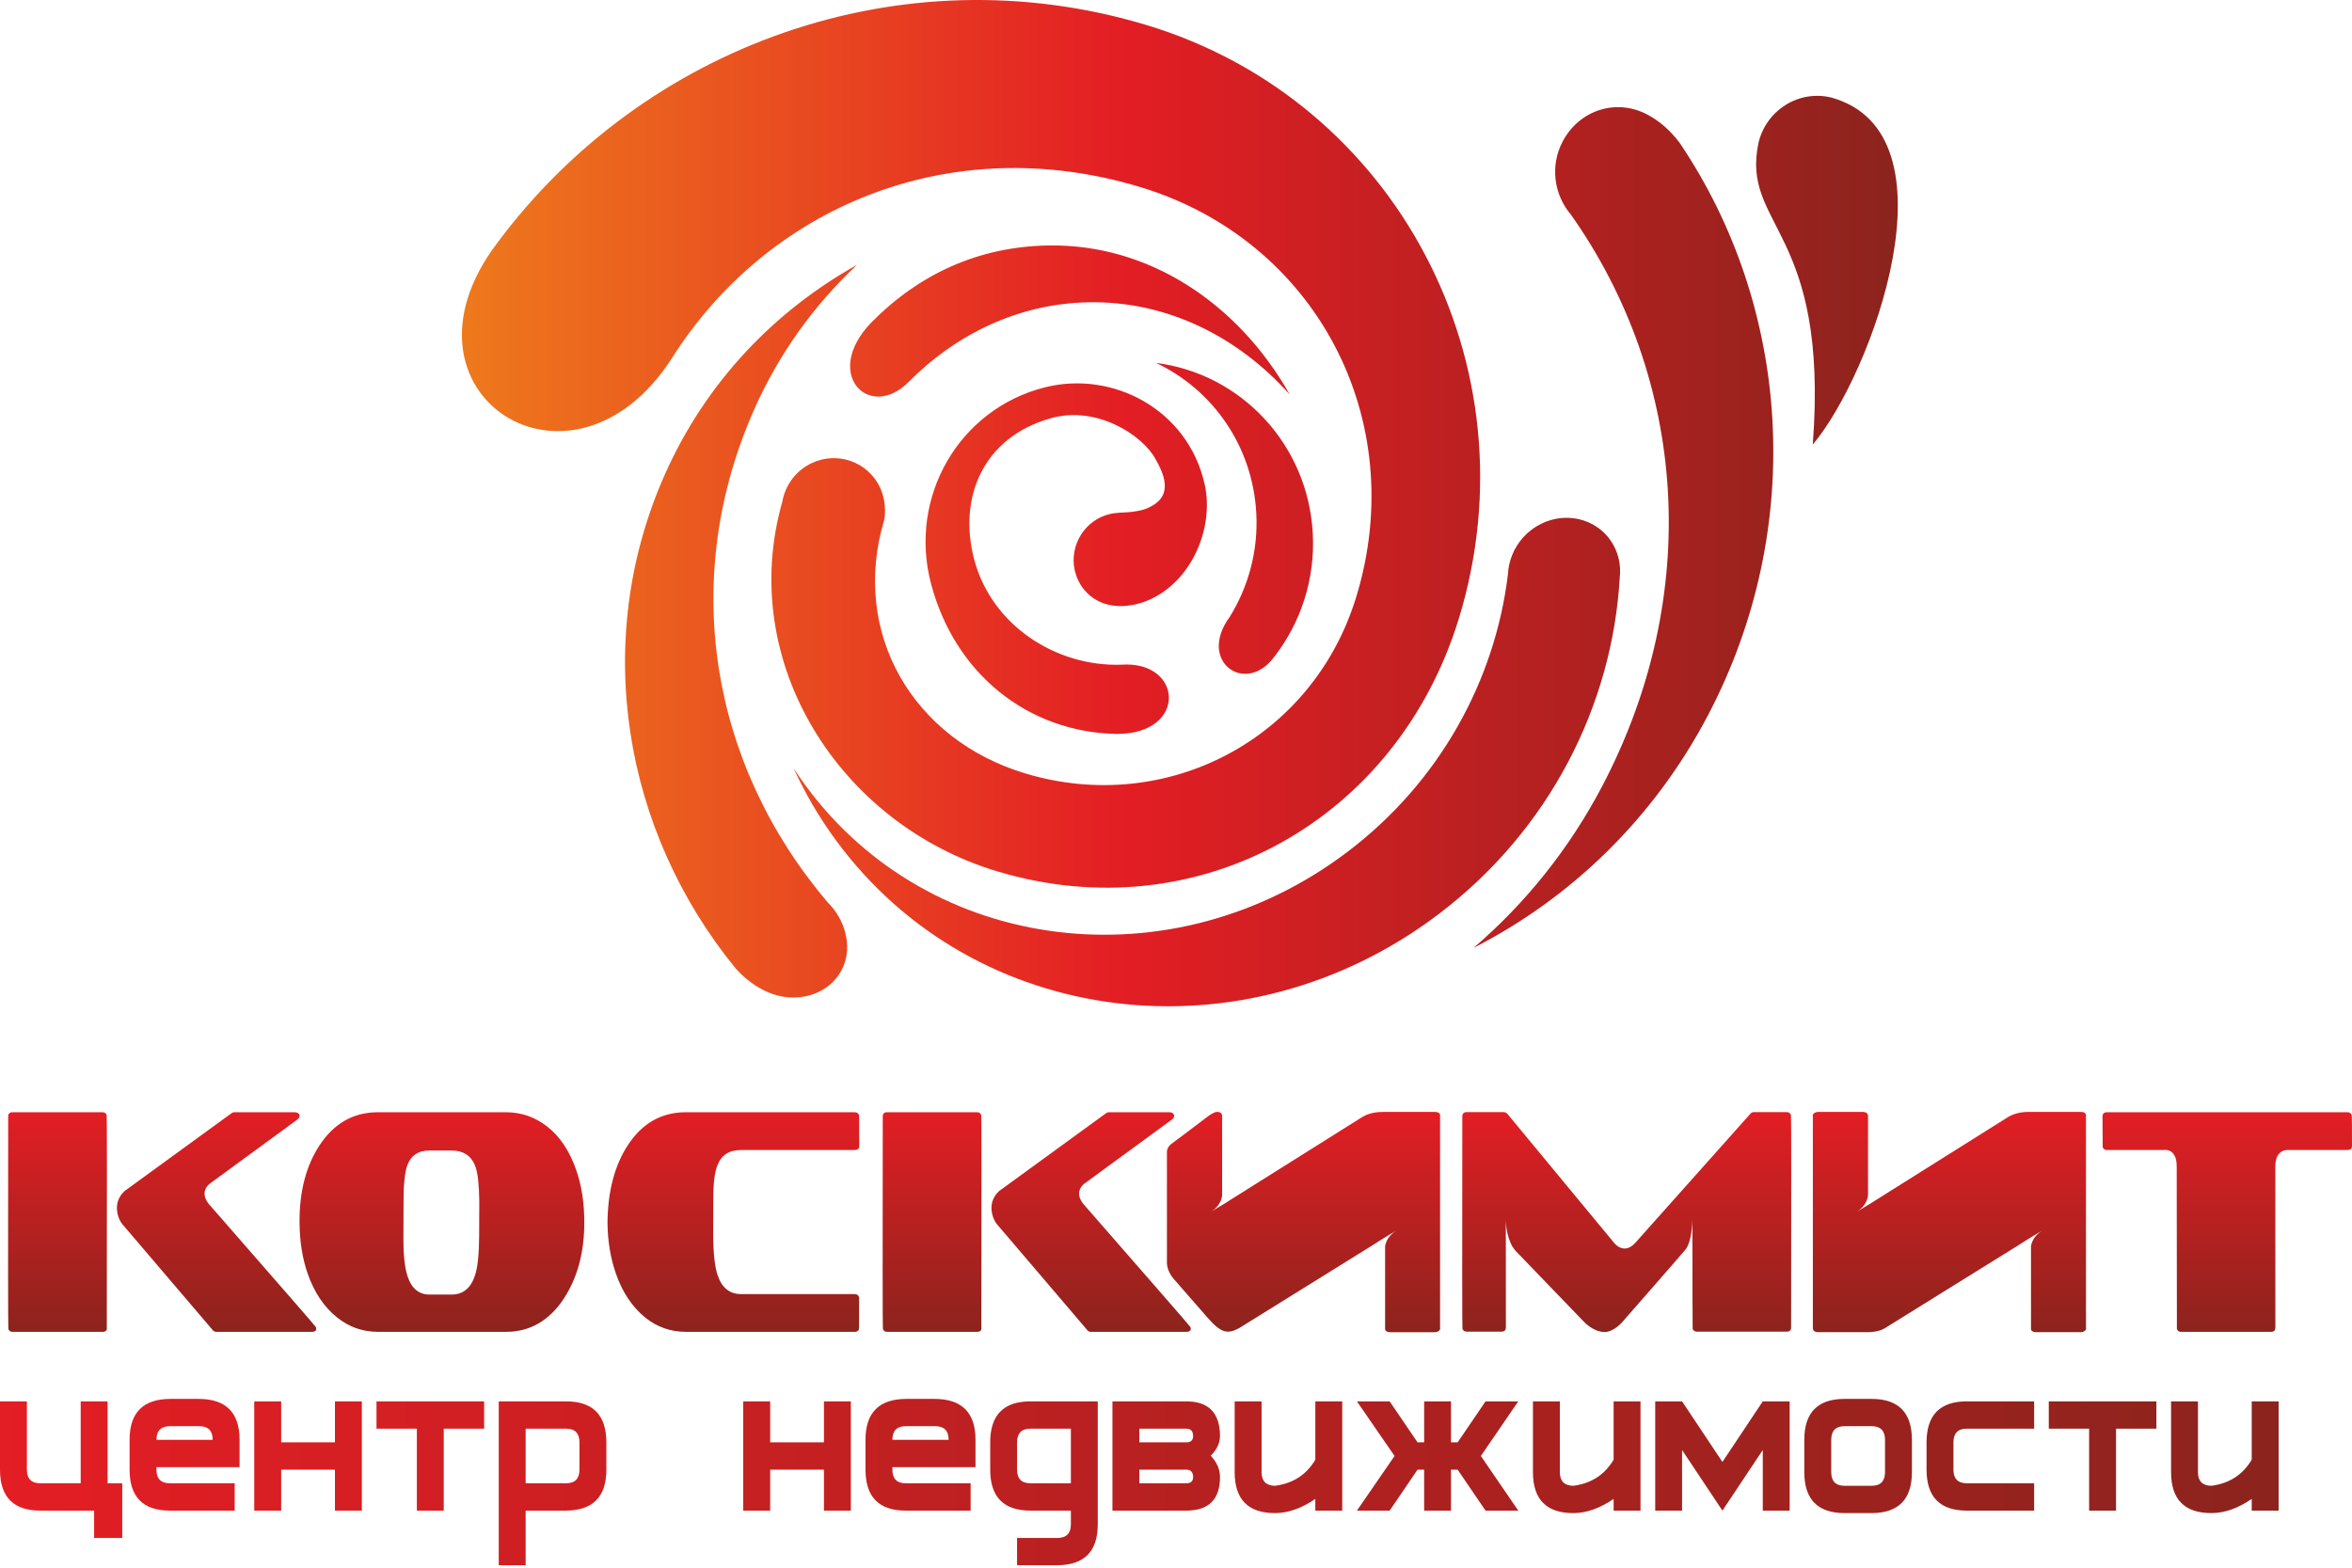
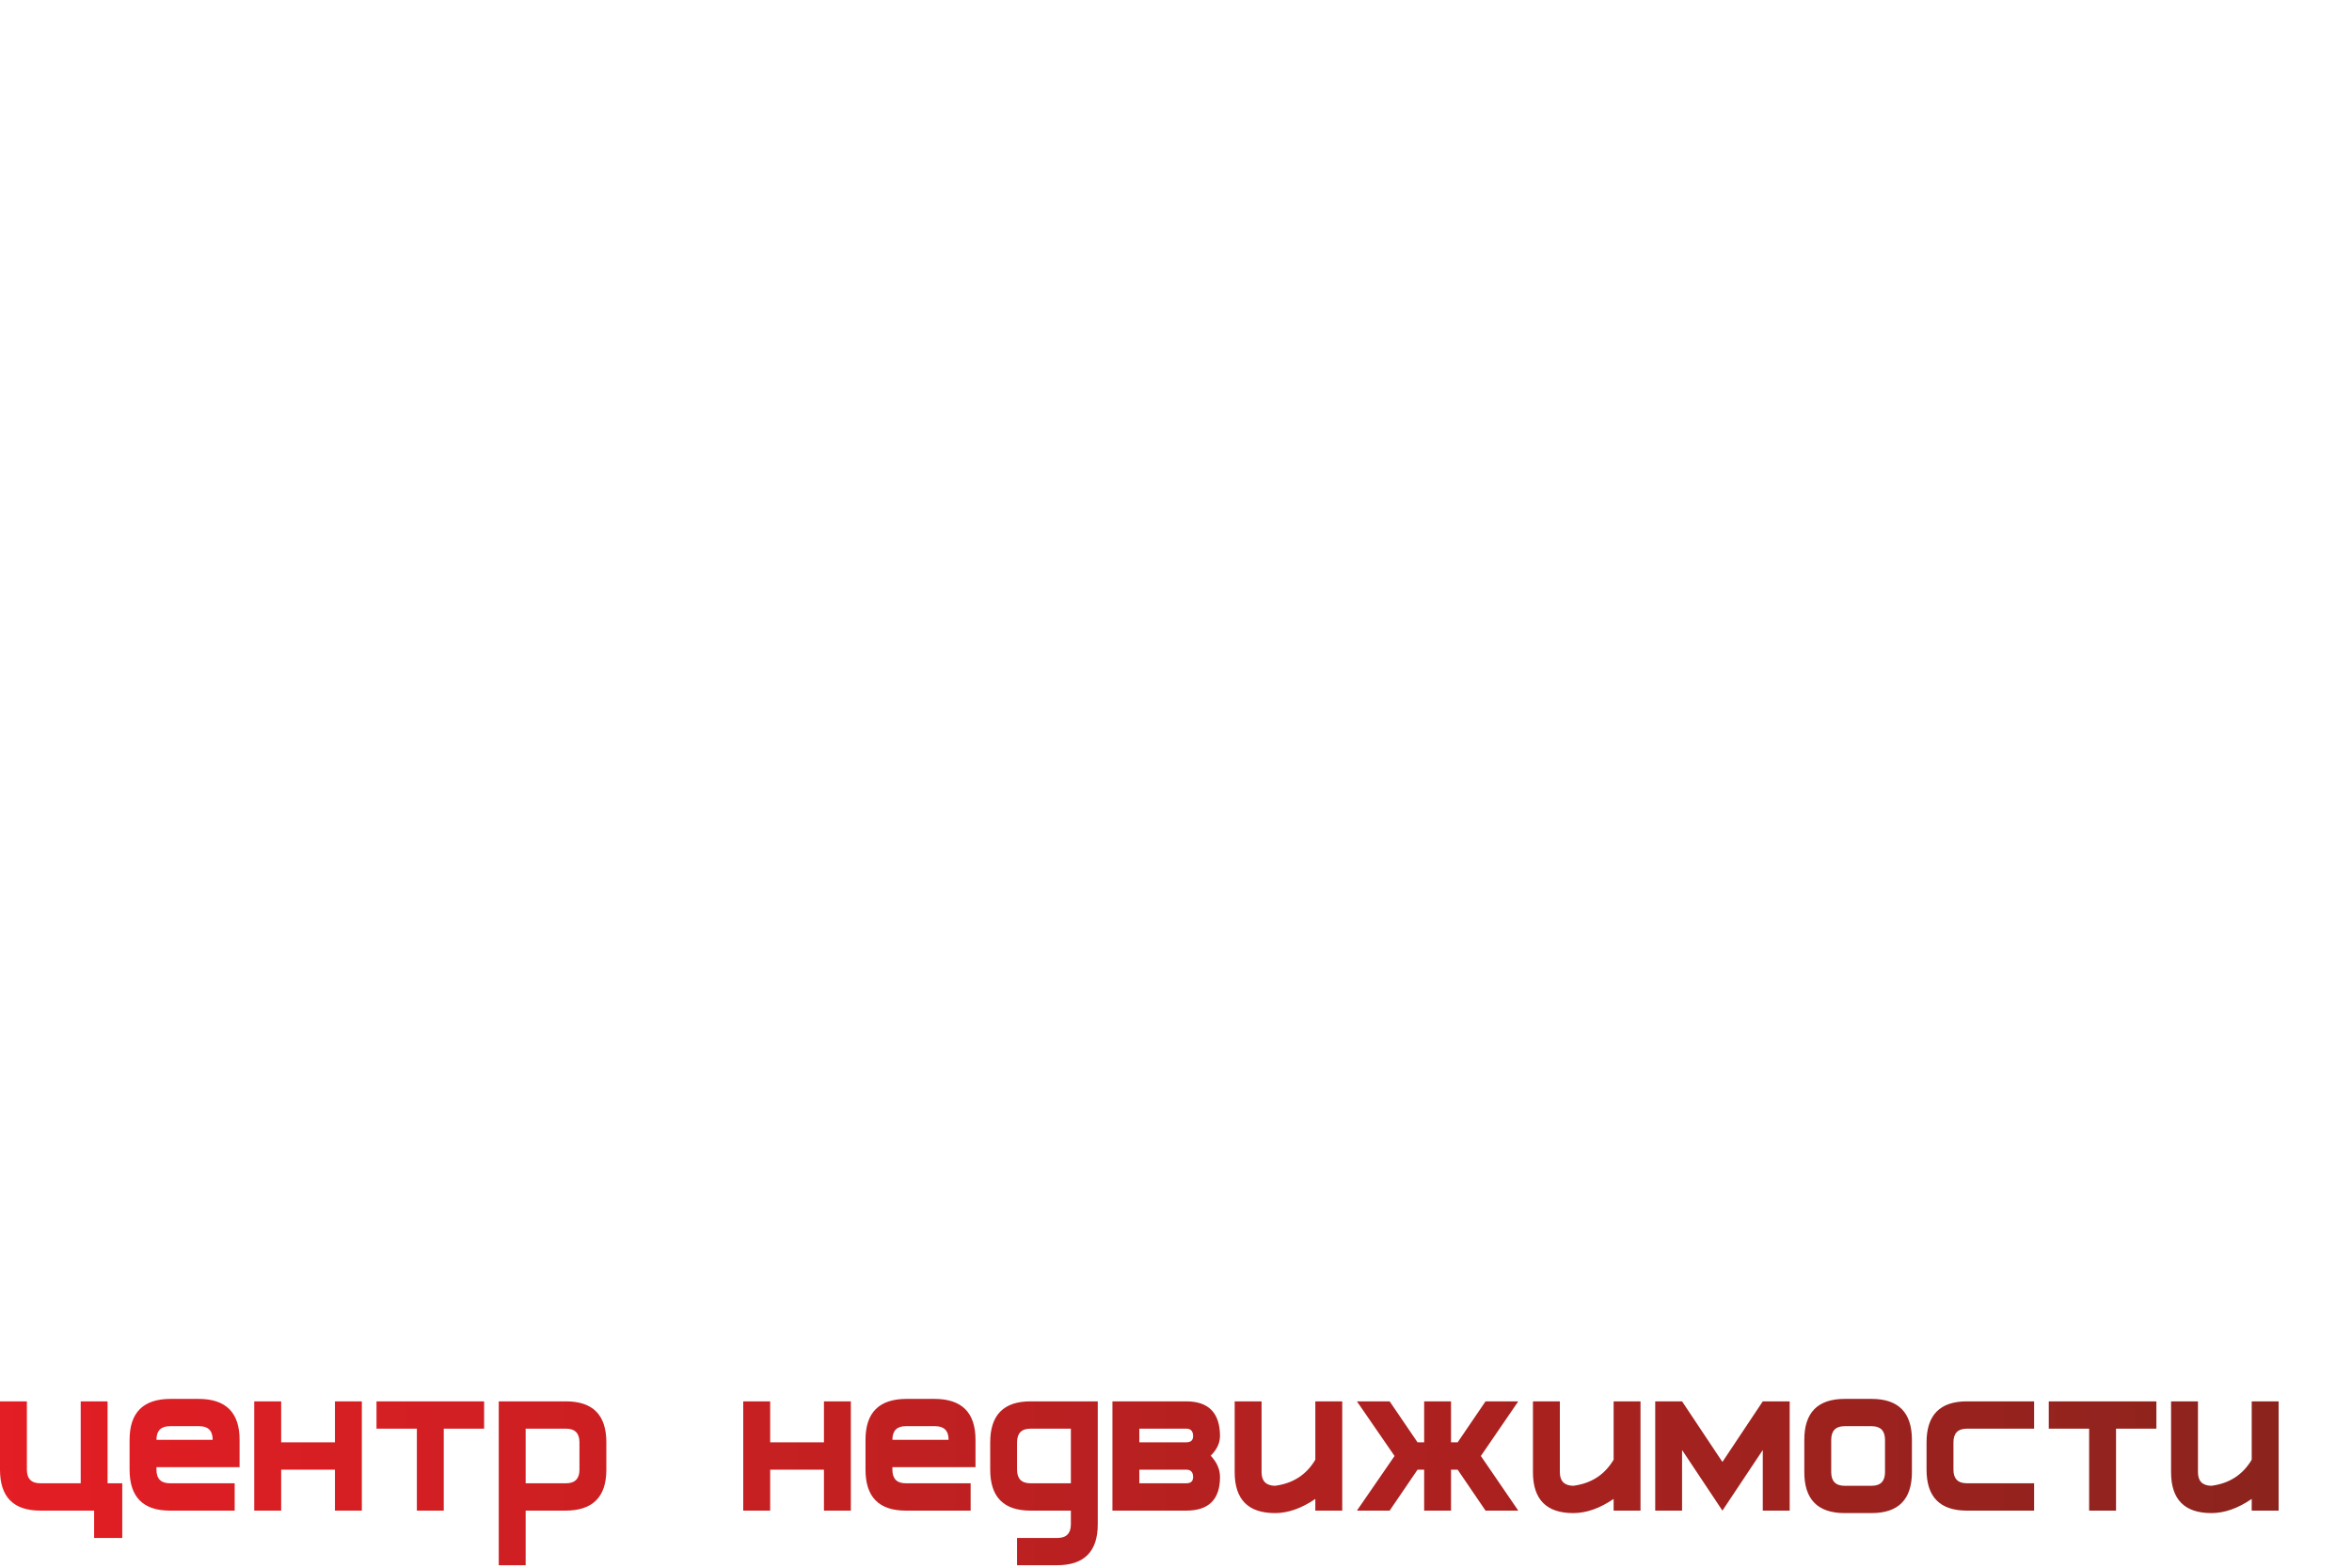
<svg xmlns="http://www.w3.org/2000/svg" width="168" height="112" viewBox="0 0 168 112" fill="none">
  <g id="Ð¡Ð»Ð¾Ð¹ x0020 1">
    <g id="1828479998368">
      <path id="Vector" d="M7.683 100.117H5.765V105.97H2.883C2.241 105.97 1.92 105.645 1.92 104.997V100.117H0V104.997C0 106.948 0.961 107.923 2.883 107.923H6.723V109.876H8.732V105.97H7.683V100.117ZM14.18 99.941H12.188C10.232 99.941 9.256 100.914 9.256 102.865V104.819V104.997C9.256 106.948 10.217 107.923 12.138 107.923H16.763V105.97H12.138C11.496 105.97 11.175 105.645 11.175 104.997V104.819H17.113V102.865C17.113 100.914 16.136 99.941 14.18 99.941ZM11.175 102.865C11.175 102.217 11.496 101.89 12.138 101.89H14.232C14.871 101.89 15.192 102.217 15.192 102.865H11.175ZM23.925 103.045H20.084V100.117H18.16V107.923H20.084V104.997H23.925V107.923H25.846V100.117H23.925V103.045ZM26.893 102.068H29.776V107.923H31.697V102.068H34.58V100.117H26.893V102.068ZM40.428 100.117H35.625V111.825H37.547V107.923H40.393C42.336 107.923 43.311 106.948 43.311 104.997V103.045C43.311 101.093 42.351 100.117 40.428 100.117ZM41.39 104.997C41.39 105.645 41.069 105.97 40.428 105.97H37.547V102.068H40.428C41.069 102.068 41.39 102.393 41.39 103.045V104.997ZM58.853 103.045H55.012V100.117H53.088V107.923H55.012V104.997H58.853V107.923H60.774V100.117H58.853V103.045ZM66.744 99.941H64.754C62.799 99.941 61.822 100.914 61.822 102.865V104.819V104.997C61.822 106.948 62.78 107.923 64.701 107.923H69.331V105.97H64.701C64.061 105.97 63.743 105.645 63.743 104.997V104.819H69.679V102.865C69.679 100.914 68.699 99.941 66.744 99.941ZM63.743 102.865C63.743 102.217 64.061 101.89 64.701 101.89H66.797C67.438 101.89 67.758 102.217 67.758 102.865H63.743ZM70.729 103.045V104.997C70.729 106.948 71.687 107.923 73.608 107.923H76.491V108.898C76.491 109.547 76.171 109.876 75.529 109.876H72.647V111.825H75.494C77.438 111.825 78.412 110.851 78.412 108.898V100.117H73.608C71.687 100.117 70.729 101.093 70.729 103.045ZM76.491 105.97H73.608C72.968 105.97 72.647 105.645 72.647 104.997V103.045C72.647 102.393 72.968 102.068 73.608 102.068H76.491V105.97ZM84.732 100.117H79.46V107.923H84.732C86.34 107.923 87.143 107.124 87.143 105.527C87.143 104.974 86.921 104.464 86.48 104C86.921 103.567 87.143 103.091 87.143 102.583C87.133 100.94 86.327 100.117 84.732 100.117ZM84.732 105.97H81.381V104.997H84.732C85.058 104.997 85.222 105.174 85.222 105.527C85.222 105.825 85.058 105.97 84.732 105.97ZM84.732 103.045H81.381V102.068H84.732C85.058 102.068 85.222 102.246 85.222 102.601C85.222 102.897 85.058 103.045 84.732 103.045ZM93.952 104.286C93.315 105.363 92.352 105.983 91.07 106.149C90.433 106.138 90.112 105.812 90.112 105.174V100.117H88.191V105.174C88.191 107.124 89.152 108.099 91.07 108.099C92.002 108.099 92.964 107.763 93.952 107.088V107.923H95.874V100.117H93.952V104.286ZM106.11 100.117L104.118 103.045H103.644V100.117H101.725V103.045H101.253L99.261 100.117H96.923L99.611 104.02L96.923 107.923H99.261L101.253 104.997H101.725V107.923H103.644V104.997H104.118L106.11 107.923H108.448L105.776 104.02L108.448 100.117H106.11ZM115.259 104.286C114.617 105.363 113.659 105.983 112.375 106.149C111.738 106.138 111.417 105.812 111.417 105.174V100.117H109.496V105.174C109.496 107.124 110.456 108.099 112.375 108.099C113.309 108.099 114.269 107.763 115.259 107.088V107.923H117.179V100.117H115.259V104.286ZM123.03 104.446L120.148 100.117H118.23V107.923H120.148V103.593L123.03 107.923L125.913 103.593V107.923H127.834V100.117H125.913L123.03 104.446ZM133.684 99.941H131.761C129.84 99.941 128.879 100.914 128.879 102.865V105.174C128.879 107.124 129.84 108.099 131.761 108.099H133.684C135.603 108.099 136.565 107.124 136.565 105.174V102.865C136.565 100.914 135.603 99.941 133.684 99.941ZM134.644 105.174C134.644 105.825 134.323 106.149 133.684 106.149H131.761C131.122 106.149 130.801 105.825 130.801 105.174V102.865C130.801 102.217 131.122 101.89 131.761 101.89H133.684C134.323 101.89 134.644 102.217 134.644 102.865V105.174ZM137.611 103.045V104.997C137.611 106.948 138.571 107.923 140.492 107.923H145.295V105.97H140.492C139.853 105.97 139.532 105.645 139.532 104.997V103.045C139.532 102.393 139.853 102.068 140.492 102.068H145.295V100.117H140.492C138.571 100.117 137.611 101.093 137.611 103.045ZM146.342 102.068H149.224V107.923H151.145V102.068H154.028V100.117H146.342V102.068ZM160.837 100.117V104.286C160.197 105.363 159.238 105.983 157.955 106.149C157.314 106.138 156.997 105.812 156.997 105.174V100.117H155.076V105.174C155.076 107.124 156.036 108.099 157.955 108.099C158.889 108.099 159.849 107.763 160.837 107.088V107.923H162.759V100.117H160.837Z" fill="url(#paint0_linear)" />
-       <path id="Vector_2" d="M115.695 41.292C115.807 40.334 115.585 39.35 114.987 38.535C113.703 36.786 111.198 36.479 109.393 37.848C108.542 38.492 108.002 39.396 107.797 40.351H107.793C107.792 40.364 107.791 40.376 107.79 40.39C107.746 40.601 107.719 40.817 107.71 41.032C106.796 48.563 102.874 55.842 96.24 60.865C83.74 70.335 66.41 68.207 57.534 56.114C57.236 55.709 56.955 55.295 56.684 54.878C57.5 56.664 58.503 58.391 59.704 60.025C69.575 73.478 88.853 75.844 102.756 65.311C110.707 59.288 115.167 50.353 115.695 41.292ZM91.038 46.89C91.039 46.893 91.042 46.895 91.042 46.895C92.901 44.483 93.945 41.408 93.77 38.118C93.43 31.725 88.613 26.681 82.575 25.929C86.597 27.823 89.478 31.85 89.736 36.67C89.88 39.377 89.161 41.927 87.842 44.067C85.479 47.27 89.013 49.734 91.038 46.89ZM117.7 8.202C115.474 6.997 112.804 7.849 111.616 10.113C110.699 11.858 111.003 13.925 112.209 15.334C120.513 27.114 121.62 42.484 114.445 56.161C112.056 60.713 108.906 64.586 105.25 67.723C112.153 64.191 118.092 58.545 122.006 51.087C129.05 37.659 127.896 21.927 119.967 10.192C119.294 9.312 118.572 8.676 117.7 8.202ZM53.867 29.261C55.652 25.235 58.172 21.771 61.212 18.925C55.287 22.235 50.398 27.338 47.475 33.929C42.213 45.8 44.501 59.36 52.565 69.209C53.239 69.947 53.94 70.47 54.76 70.846C56.857 71.805 59.331 71.089 60.219 69.087C60.904 67.545 60.324 65.65 59.128 64.475C50.725 54.599 48.506 41.352 53.867 29.261ZM74.855 17.537C69.908 17.628 65.676 19.556 62.234 23.043C58.71 26.703 62.081 30.079 64.859 27.327V27.328C68.314 23.836 72.806 21.687 77.749 21.596C83.315 21.493 88.399 24.018 92.123 28.186C88.435 21.665 82.049 17.405 74.855 17.537ZM48.013 25.561C54.787 14.88 67.73 9.247 81.387 13.345C93.971 17.121 100.761 29.946 96.87 42.659C93.756 52.832 83.312 58.281 73.244 55.259C65.228 52.853 60.738 45.248 63.156 37.15C63.149 37.149 63.421 36.047 62.855 34.819C61.978 32.972 59.775 32.207 57.931 33.108C56.804 33.659 56.077 34.705 55.877 35.855C52.618 47.288 59.941 58.864 71.243 62.255C85.545 66.546 99.782 58.636 104.205 44.187C109.734 26.126 99.723 7.139 81.845 1.775C64.319 -3.483 45.954 3.301 35.513 17.364C27.406 28.054 40.828 36.789 48.013 25.561ZM130.828 6.974C128.512 6.398 126.176 7.84 125.609 10.192C124.325 16.214 130.665 16.302 129.483 31.762C133.71 26.758 140.023 9.555 130.828 6.974ZM76.687 40.034C76.687 41.914 78.4 44.051 81.606 43.041C84.978 41.898 86.786 37.839 86.04 34.563C84.84 29.276 79.506 26.437 74.616 27.678C68.504 29.227 64.871 35.502 66.5 41.694C68.206 48.167 73.455 52.321 79.768 52.435C84.862 52.442 84.502 47.163 80.08 47.489C75.442 47.639 70.827 44.685 69.581 39.955C68.434 35.598 70.175 31.245 75.08 29.873C78.342 28.962 81.621 31.09 82.53 32.789C83.93 35.147 82.878 35.946 81.78 36.378C81.067 36.619 79.927 36.628 79.927 36.628L79.929 36.636C78.13 36.696 76.687 38.193 76.687 40.034Z" fill="url(#paint1_linear)" />
-       <path id="Vector_3" d="M127.606 79.452H125.274C125.18 79.452 125.098 79.489 125.03 79.566L124.312 80.372C124.312 80.372 117.7 87.783 116.829 88.767C115.96 89.751 115.254 88.745 115.254 88.745L107.662 79.566C107.576 79.489 107.487 79.452 107.392 79.452H104.775C104.562 79.452 104.455 79.55 104.451 79.749C104.437 89.811 104.441 94.873 104.462 94.934C104.511 95.072 104.616 95.139 104.782 95.139H107.239C107.452 95.139 107.56 95.041 107.563 94.843L107.558 87.132C107.564 87.518 107.639 88.651 108.243 89.35C108.317 89.436 113.153 94.447 113.153 94.447C113.153 94.447 113.828 95.174 114.632 95.163C115.269 95.153 115.856 94.478 115.856 94.478C115.856 94.478 120.291 89.413 120.404 89.258C120.863 88.654 120.885 87.247 120.886 87.029C120.888 91.134 120.893 94.903 120.904 94.934C120.952 95.072 121.06 95.139 121.226 95.139H127.614C127.827 95.139 127.935 95.041 127.938 94.843C127.951 84.78 127.949 79.717 127.926 79.656C127.878 79.52 127.772 79.452 127.606 79.452ZM14.895 85.992C14.195 85.086 15.005 84.55 15.005 84.55L21.235 79.988C21.376 79.882 21.427 79.768 21.383 79.645C21.341 79.523 21.226 79.462 21.035 79.462H16.73C16.659 79.462 16.596 79.485 16.54 79.53L8.895 85.094C8.758 85.22 8.338 85.634 8.349 86.317C8.363 87.016 8.728 87.445 8.728 87.445L15.203 95.036C15.265 95.112 15.349 95.15 15.456 95.15H22.254C22.539 95.15 22.641 95.036 22.562 94.808C22.546 94.762 20.216 92.082 14.895 85.992ZM167.977 79.668C167.931 79.53 167.83 79.462 167.676 79.462H150.504C150.29 79.462 150.182 79.561 150.18 79.76C150.182 81.208 150.187 81.94 150.193 81.955C150.24 82.093 150.347 82.161 150.513 82.161H154.528C154.528 82.161 155.488 81.958 155.479 83.342C155.483 91.062 155.488 94.93 155.493 94.946C155.541 95.082 155.636 95.15 155.778 95.15H162.22C162.422 95.15 162.524 95.051 162.526 94.854C162.526 94.854 162.53 84.598 162.524 83.32C162.521 82.043 163.457 82.161 163.457 82.161H167.668C167.882 82.161 167.992 82.071 168 81.887C168.001 80.454 167.995 79.714 167.977 79.668ZM39.064 80.468C38.202 79.798 37.226 79.462 36.134 79.462H26.988C25.244 79.462 23.852 80.256 22.811 81.841C21.859 83.305 21.387 85.127 21.395 87.307C21.403 88.665 21.594 89.883 21.967 90.966C22.438 92.323 23.142 93.375 24.076 94.121C24.931 94.808 25.904 95.15 26.996 95.15H36.142C37.862 95.15 39.246 94.35 40.292 92.749C41.265 91.24 41.745 89.425 41.734 87.307C41.739 85.949 41.546 84.707 41.155 83.58C40.685 82.223 39.989 81.186 39.064 80.468ZM34.225 88.279C34.221 88.918 34.197 89.471 34.15 89.937C34.104 90.401 34.033 90.787 33.937 91.091C33.642 92.022 33.08 92.487 32.25 92.487H30.684C29.936 92.487 29.416 92.067 29.127 91.228C28.904 90.588 28.802 89.606 28.816 88.279L28.825 85.786C28.825 85.207 28.846 84.711 28.889 84.3C28.929 83.887 28.99 83.56 29.073 83.316C29.323 82.569 29.86 82.195 30.677 82.195H32.243C33.121 82.195 33.698 82.592 33.972 83.384C34.131 83.842 34.218 84.642 34.235 85.786L34.225 88.279ZM7.333 79.462H0.892C0.689 79.462 0.589 79.561 0.585 79.76C0.572 89.822 0.576 94.884 0.597 94.946C0.644 95.082 0.745 95.15 0.9 95.15H7.324C7.549 95.15 7.65 95.051 7.629 94.854C7.643 84.791 7.64 79.73 7.619 79.668C7.572 79.53 7.477 79.462 7.333 79.462ZM148.998 79.736C149.025 79.537 148.892 79.438 148.59 79.438H144.977C144.63 79.438 144.051 79.454 143.471 79.782L134.186 85.616C133.933 85.78 133.423 86.104 132.62 86.577C133.44 86.071 133.431 85.359 133.431 85.359V79.736C133.428 79.537 133.294 79.438 133.024 79.438H129.907C129.697 79.438 129.55 79.506 129.49 79.644C129.469 79.69 129.481 79.72 129.49 79.736V94.877C129.492 95.075 129.627 95.175 129.897 95.175H133.374C133.69 95.175 134.226 95.142 134.657 94.877L144.156 88.974C144.299 88.881 144.853 88.516 145.874 87.915C145.223 88.315 145.095 88.847 145.071 89.048V94.877C145.042 95.075 145.185 95.175 145.486 95.175H148.604C148.8 95.175 148.938 95.106 148.998 94.969C149.018 94.923 149.007 94.892 148.998 94.877V79.736ZM77.364 85.992C76.663 85.086 77.473 84.55 77.473 84.55L83.705 79.988C83.846 79.882 83.894 79.768 83.853 79.645C83.81 79.523 83.694 79.462 83.505 79.462H79.198C79.126 79.462 79.063 79.485 79.007 79.53L71.363 85.094C71.227 85.22 70.806 85.634 70.819 86.317C70.832 87.016 71.197 87.445 71.197 87.445L77.671 95.036C77.733 95.112 77.817 95.15 77.925 95.15H84.722C85.008 95.15 85.109 95.036 85.03 94.808C85.014 94.762 82.684 92.082 77.364 85.992ZM102.863 79.737C102.891 79.538 102.756 79.44 102.456 79.44H98.843C98.496 79.44 97.916 79.455 97.337 79.783L88.052 85.617C87.799 85.782 87.287 86.107 86.486 86.578C87.305 86.074 87.296 85.36 87.296 85.36V79.737C87.293 79.538 87.151 79.415 86.888 79.44C86.888 79.44 86.684 79.441 86.19 79.823C85.796 80.132 84.071 81.429 83.672 81.722C83.446 81.888 83.372 82.11 83.352 82.232L83.353 90.155C83.353 90.155 83.296 90.733 83.823 91.353C84.2 91.794 85.412 93.177 86.268 94.153C87.226 95.24 87.679 95.335 88.522 94.879L98.022 88.976C98.163 88.882 98.718 88.517 99.74 87.916C99.088 88.317 98.962 88.849 98.936 89.049V94.879C98.909 95.078 99.051 95.177 99.352 95.177H102.468C102.664 95.177 102.802 95.107 102.863 94.971C102.883 94.924 102.871 94.893 102.863 94.879V79.737ZM51.254 83.235C51.528 82.52 52.085 82.161 52.928 82.161H61.043C61.256 82.161 61.367 82.071 61.375 81.887L61.367 79.76C61.374 79.744 61.37 79.714 61.354 79.668C61.307 79.53 61.205 79.462 61.051 79.462H48.986C47.242 79.462 45.855 80.256 44.828 81.841C43.9 83.274 43.422 85.096 43.393 87.307C43.401 88.632 43.6 89.852 43.984 90.966C44.449 92.308 45.146 93.359 46.075 94.121C46.928 94.808 47.902 95.15 48.993 95.15H61.04C61.254 95.15 61.362 95.051 61.364 94.854L61.366 92.749C61.371 92.733 61.367 92.704 61.351 92.657C61.304 92.52 61.203 92.453 61.049 92.453H52.935C52.127 92.453 51.571 92.01 51.265 91.125C51.059 90.531 50.951 89.57 50.942 88.244L50.951 85.751C50.942 84.562 51.043 83.725 51.254 83.235ZM69.802 79.462H63.36C63.158 79.462 63.057 79.561 63.054 79.76C63.04 89.822 63.044 94.884 63.065 94.946C63.114 95.082 63.214 95.15 63.368 95.15H69.791C70.017 95.15 70.12 95.051 70.099 94.854C70.111 84.791 70.109 79.73 70.086 79.668C70.039 79.53 69.945 79.462 69.802 79.462Z" fill="url(#paint2_linear)" />
    </g>
  </g>
  <defs>
    <linearGradient id="paint0_linear" x1="0" y1="105.882" x2="162.758" y2="105.882" gradientUnits="userSpaceOnUse">
      <stop stop-color="#E31E24" />
      <stop offset="1" stop-color="#8C231D" />
    </linearGradient>
    <linearGradient id="paint1_linear" x1="32.993" y1="35.945" x2="135.559" y2="35.945" gradientUnits="userSpaceOnUse">
      <stop stop-color="#EE791C" />
      <stop offset="0.459" stop-color="#E31E24" />
      <stop offset="1" stop-color="#8C231D" />
    </linearGradient>
    <linearGradient id="paint2_linear" x1="84.289" y1="79.437" x2="84.289" y2="95.177" gradientUnits="userSpaceOnUse">
      <stop stop-color="#E31E24" />
      <stop offset="1" stop-color="#8C231D" />
    </linearGradient>
  </defs>
</svg>